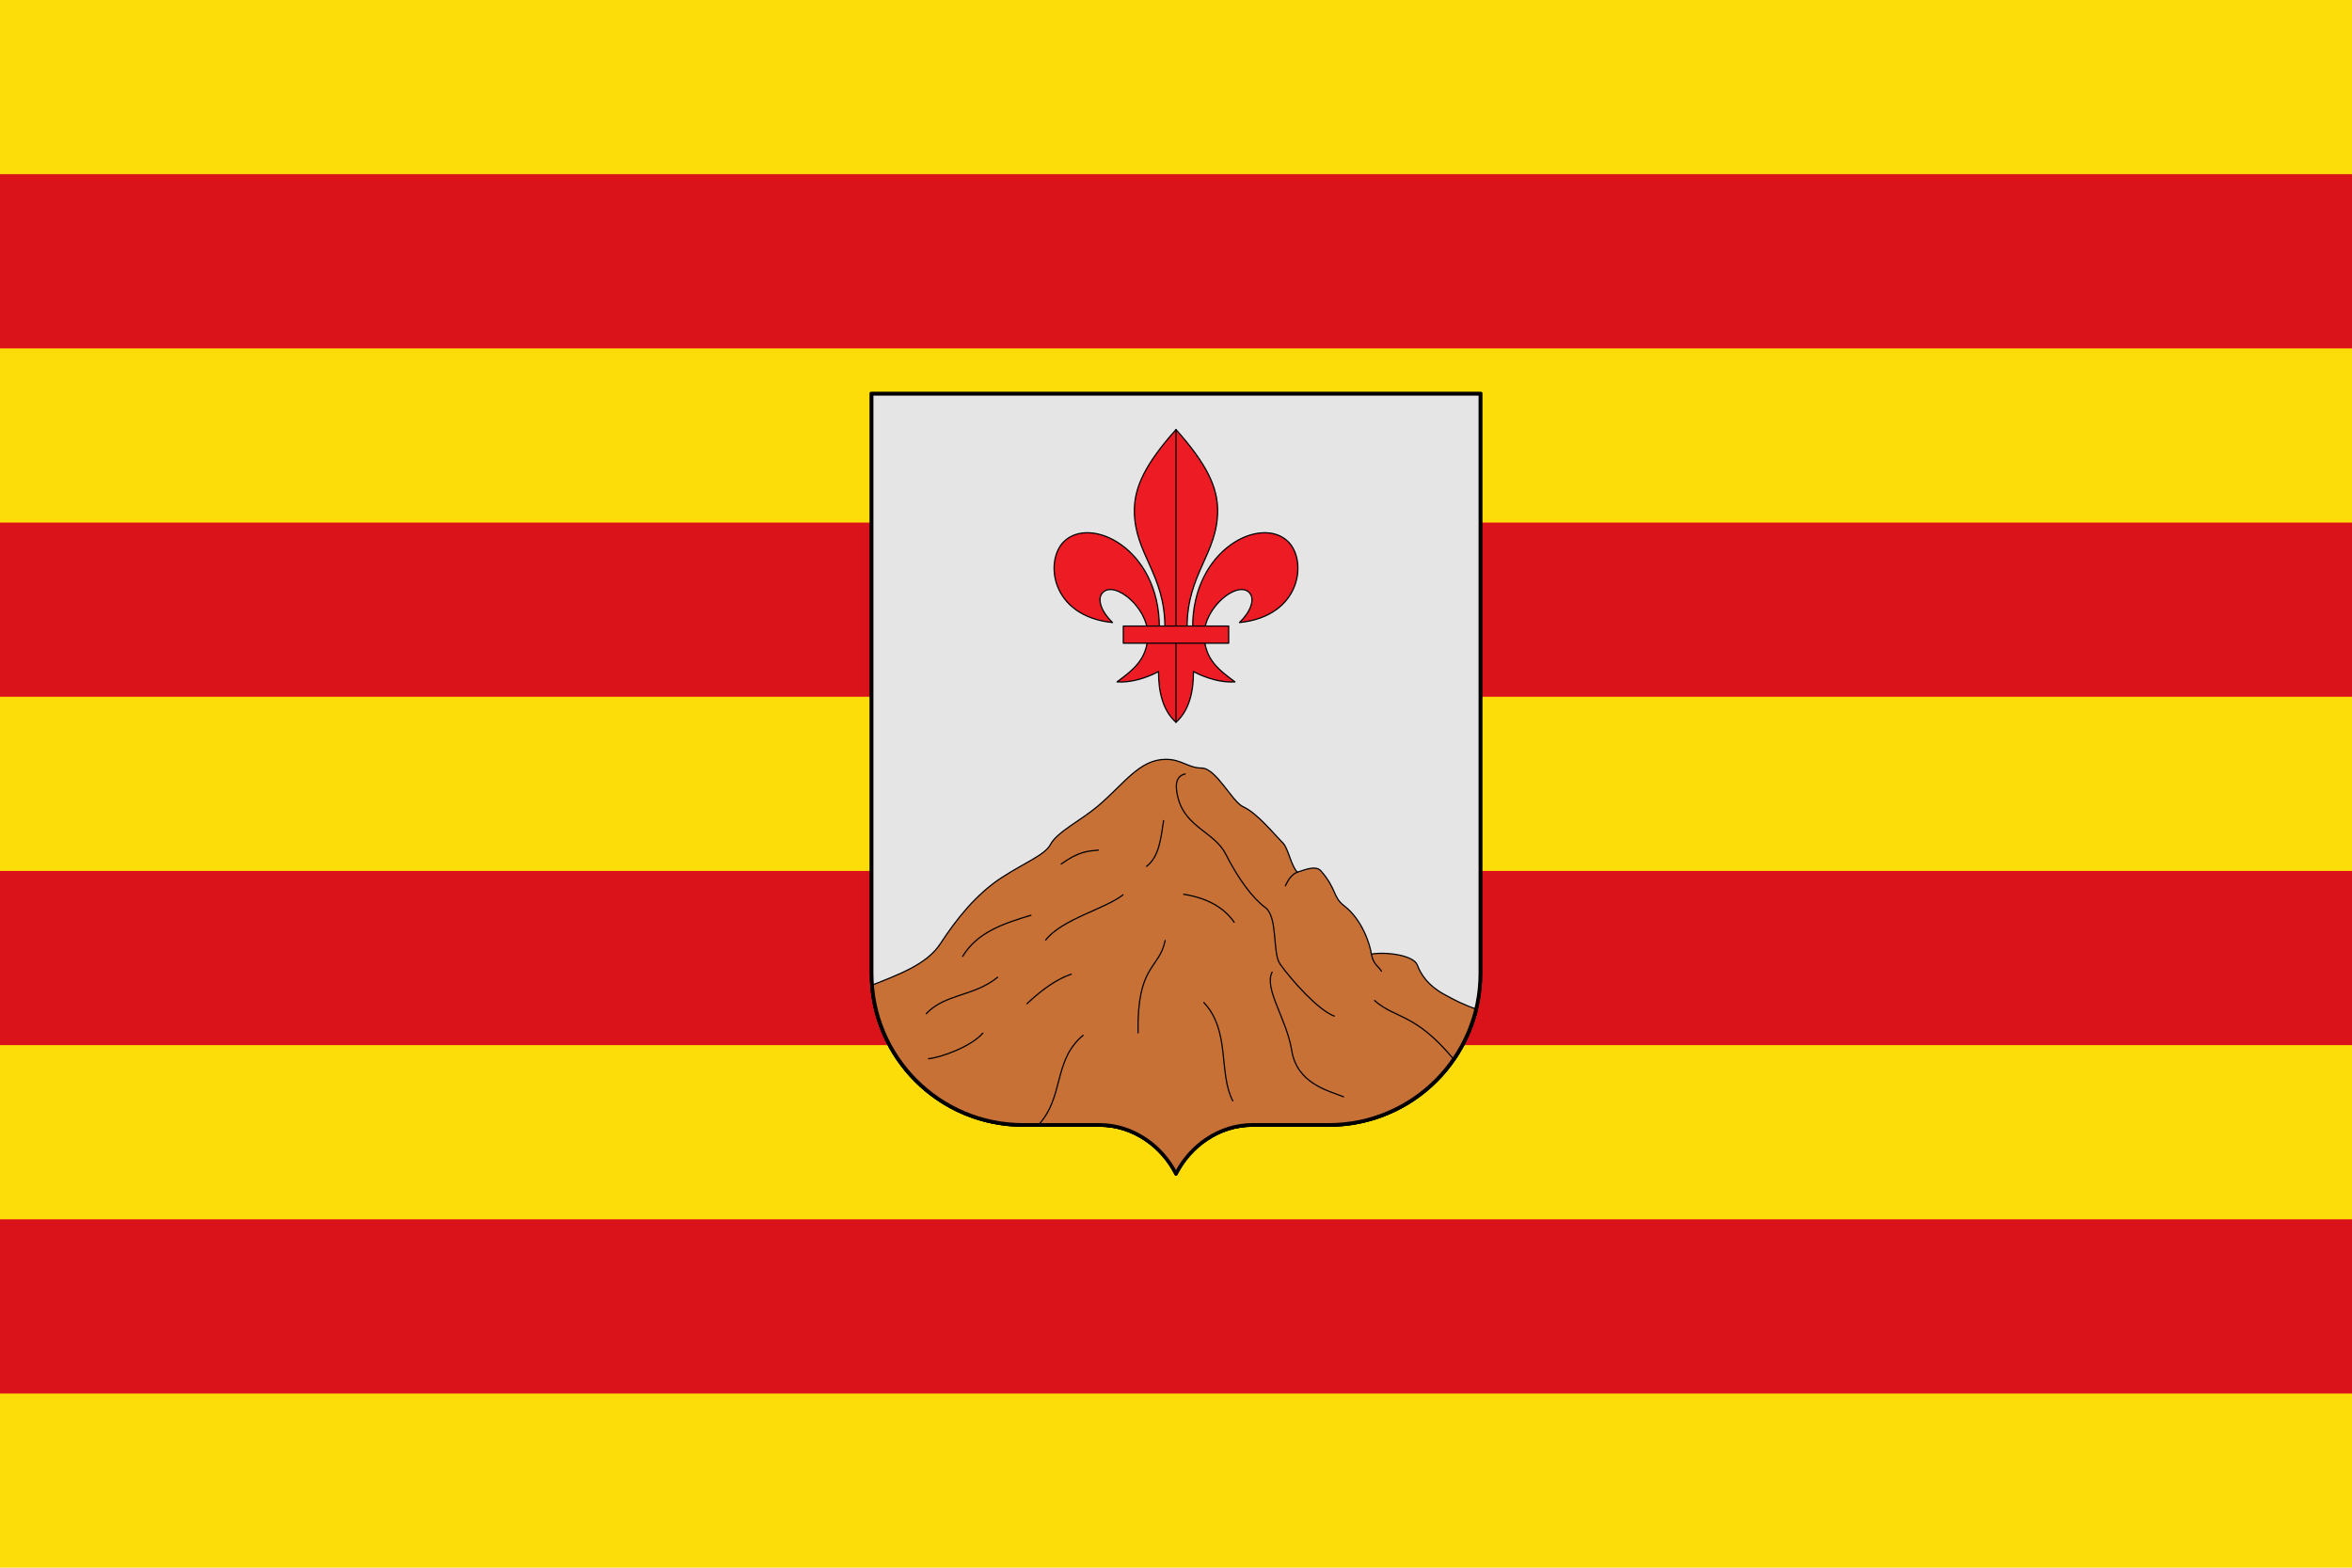
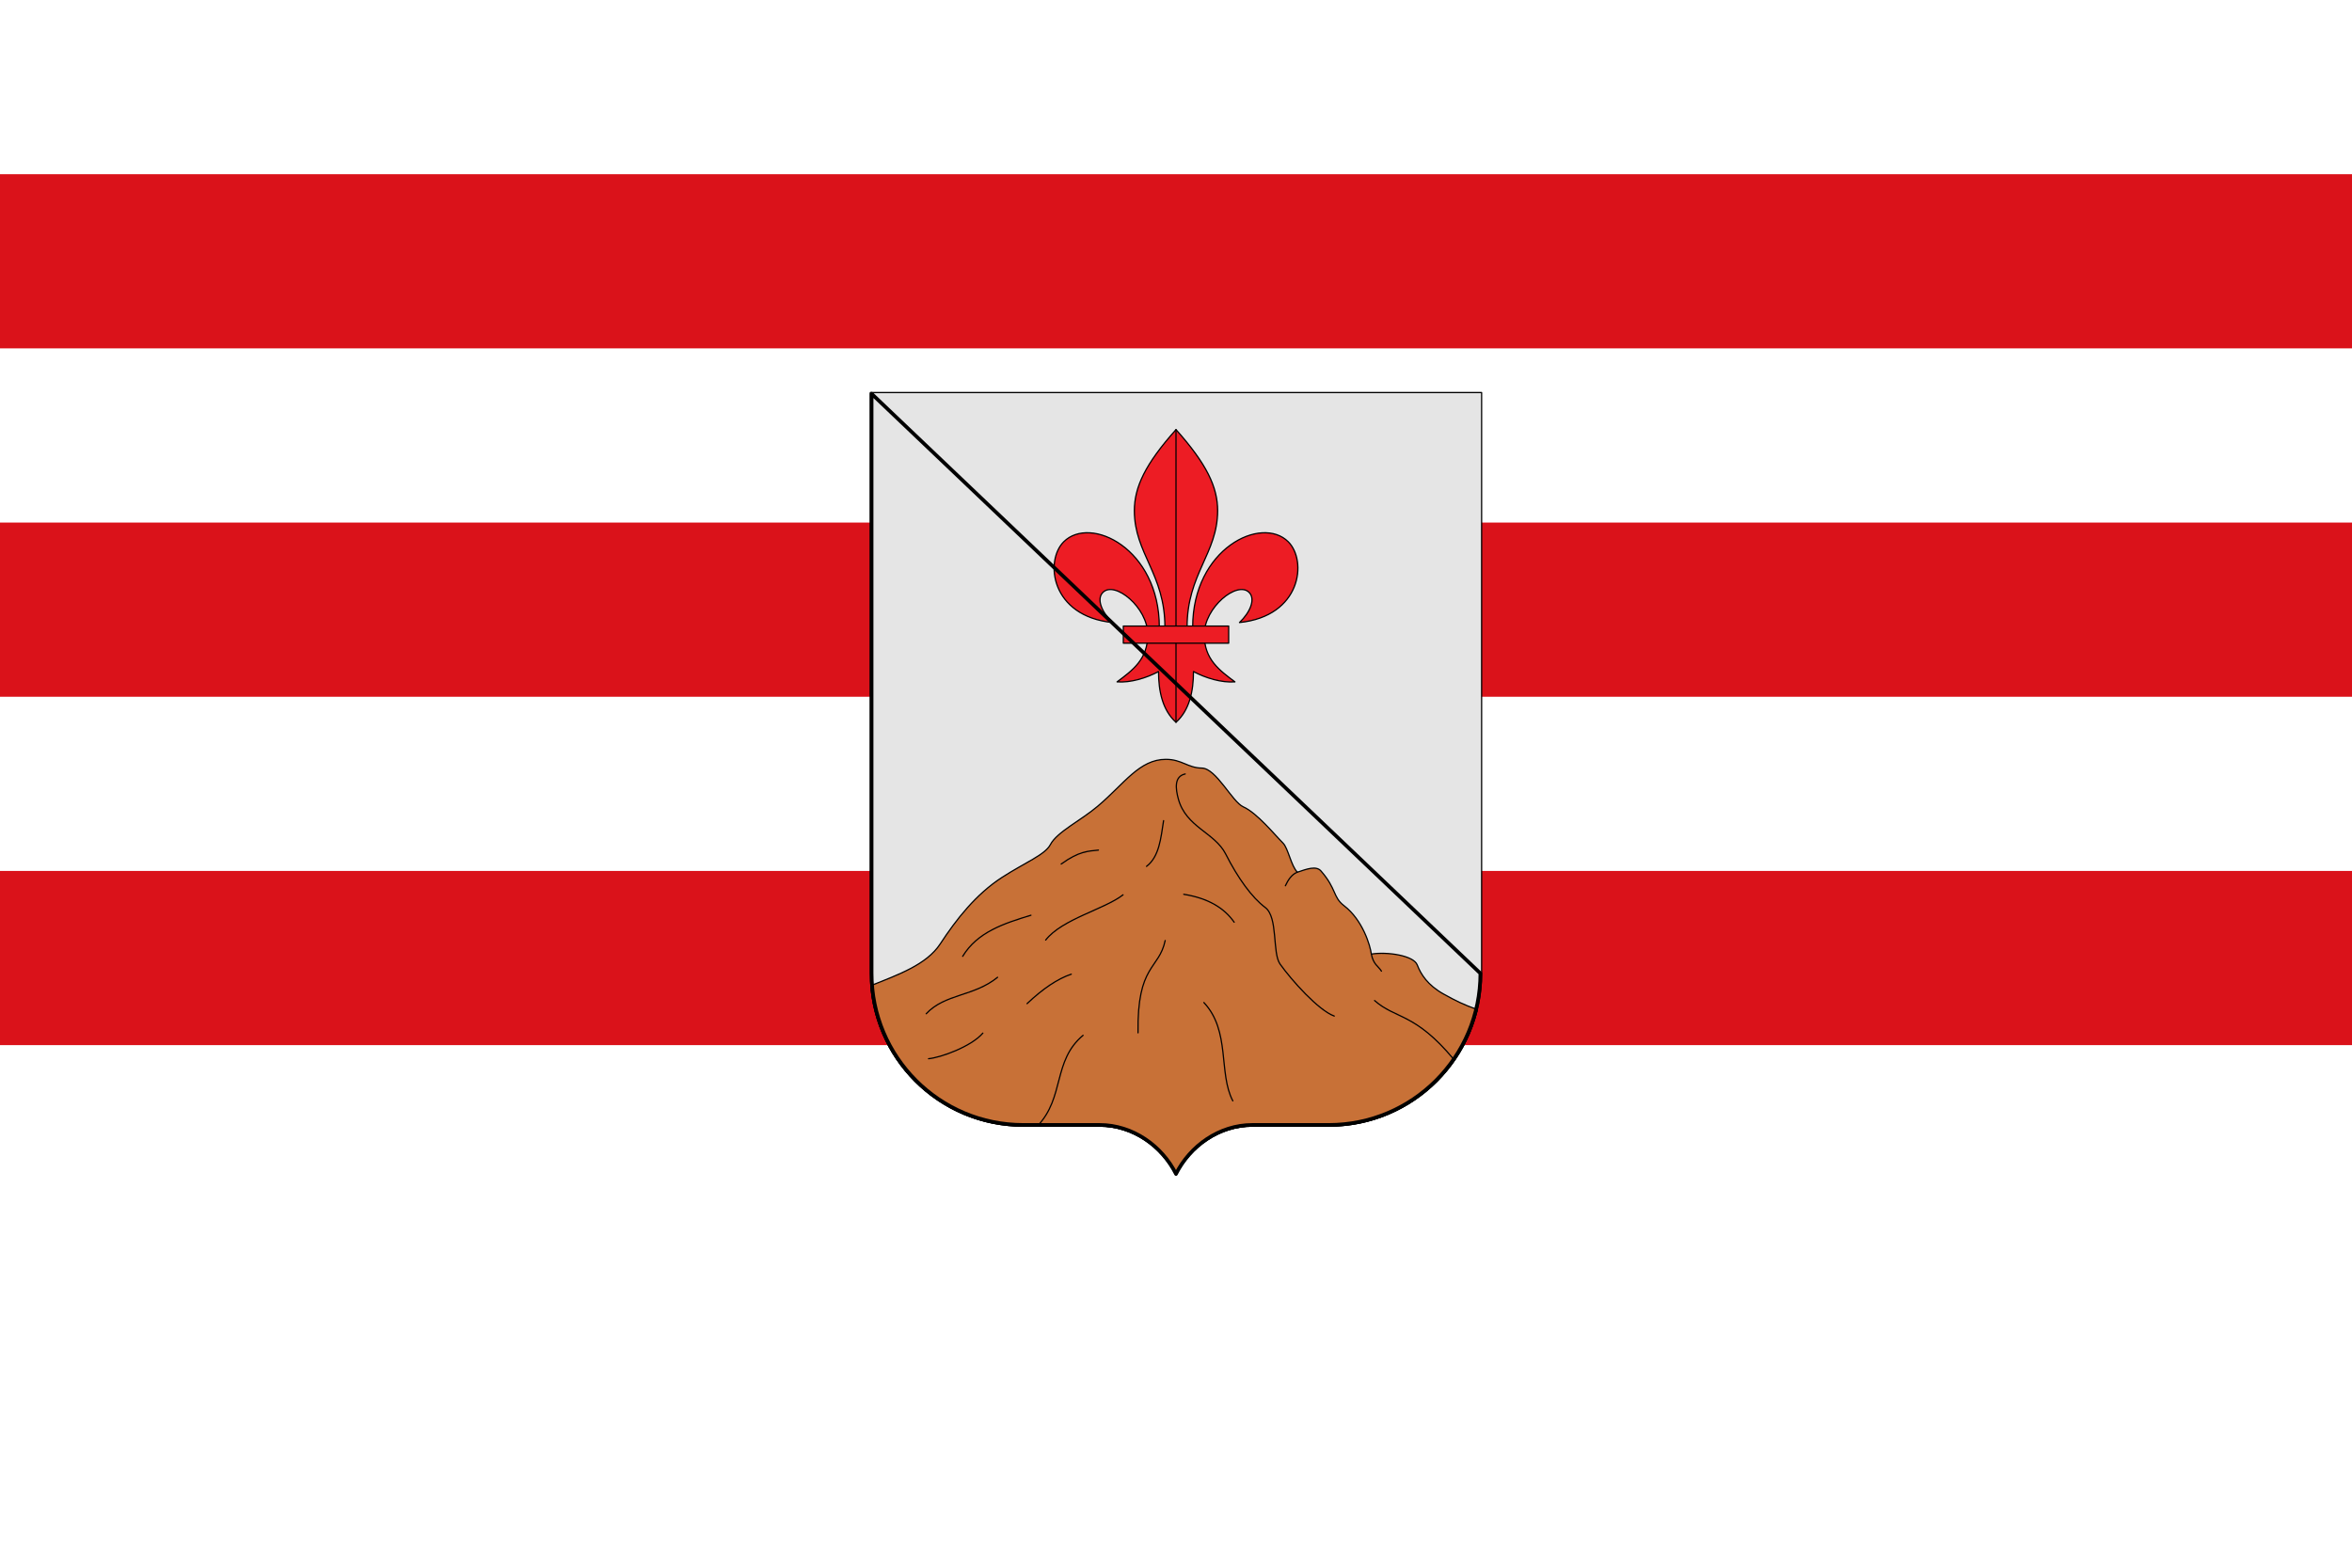
<svg xmlns="http://www.w3.org/2000/svg" viewBox="0 0 750 500">
  <g>
-     <path d="m0 0v500h750v-500z" fill="#fcdd09" />
    <path d="m0 277.778v55.555h750v-55.555z" fill="#da121a" />
    <path d="m0 55.556v55.555h750v-55.555z" fill="#da121a" />
    <path d="m0 166.667v55.555h750v-55.555z" fill="#da121a" />
-     <path d="m0 388.889v55.555h750v-55.555z" fill="#da121a" />
  </g>
  <g stroke="#000" stroke-linecap="round" stroke-linejoin="round">
    <path d="m277.539 125.195v185.254c0 26.913 21.817 48.73 48.73 48.73h24.365c10.66 0 19.891 6.704 24.365 15.625 4.475-8.921 13.705-15.625 24.365-15.625h24.365c26.913 0 48.73-21.817 48.73-48.73v-185.254z" fill="#e5e5e5" stroke-width=".391" />
    <path d="m350.061 257.117c-5.472 4.632-12.987 8.196-15.137 12.28-1.708 3.245-8.004 5.66-15.332 10.388-8.391 5.414-14.625 13.399-19.788 21.277-4.33 6.606-13.405 9.814-22.107 13.293 1.991 25.086 22.974 44.824 48.572 44.824h24.365c10.66 0 19.891 6.704 24.365 15.625 4.475-8.921 13.705-15.625 24.365-15.625h24.365c22.936 0 42.167-15.842 47.351-37.183-4.349-1.548-6.896-2.817-10.73-4.944-5.086-2.822-7.278-6.317-8.423-9.302-1.151-3.002-9.539-4.267-14.634-3.455-.331-2.672-2.745-10.878-8.718-15.441-3.591-2.744-2.3-5.279-7.324-11.047-1.559-1.79-4.534-.634-7.542.368-2.002-1.97-2.94-7.66-4.58-9.28-2.532-2.501-8.206-9.572-12.671-11.56-3.551-1.582-8.627-12.318-13.256-12.366-4.399-.046-6.359-2.783-11.401-2.783-8.48 0-13.203 7.702-21.742 14.929z" fill="#c87137" stroke-width=".391" />
    <path d="m413.71 278.176c-1.8.669-2.97 2.473-3.832 4.331" fill="none" stroke-width=".391" />
    <path d="m437.294 304.296c.653 3.348 2.118 3.729 3.218 5.441" fill="none" stroke-width=".391" />
    <path d="m377.938 246.849c-3.604.766-3.056 4.772-2.196 7.954 2.444 9.052 11.624 10.719 15.089 17.562 3.95 7.8 8.437 13.944 12.616 17.068 4.156 3.107 2.215 14.486 4.729 18.037 3.637 5.136 12.264 14.799 17.286 16.593" fill="none" stroke-width=".391" />
    <path d="m371.042 261.729c-.87 5.62-1.391 11.519-5.442 14.594" fill="none" stroke-width=".391" />
    <path d="m358.107 285.398c-5.822 4.568-19.456 7.716-24.664 14.424" fill="none" stroke-width=".391" />
    <path d="m328.743 291.907c-8.574 2.612-17.065 5.336-21.768 13.11" fill="none" stroke-width=".391" />
    <path d="m338.39 275.581c5.75-4.173 8.667-4.096 11.873-4.452" fill="none" stroke-width=".391" />
    <path d="m295.349 323.321c6.045-6.443 15.171-5.442 22.757-11.626" fill="none" stroke-width=".391" />
    <path d="m296.091 337.668c3.778-.337 13.605-3.834 17.315-8.163" fill="none" stroke-width=".391" />
    <path d="m327.506 320.105c5.025-4.759 9.734-7.939 14.1-9.4" fill="none" stroke-width=".391" />
    <path d="m371.55 299.975c-1.969 9.345-8.984 7.545-8.658 29.436" fill="none" stroke-width=".391" />
-     <path d="m405.648 310.053c-2.685 5.337 4.643 14.871 6.252 24.977 1.683 10.567 11.728 12.866 16.531 14.776" fill="none" stroke-width=".391" />
    <path d="m438.325 319.116c6.711 5.955 12.844 3.825 25.222 18.728" fill="none" stroke-width=".391" />
    <path d="m393.552 294.133c-3.164-4.536-8.299-7.665-16.079-8.905" fill="none" stroke-width=".391" />
    <path d="m345.37 330.209c-9.755 8.147-5.792 19.817-14.595 28.971" fill="none" stroke-width=".391" />
    <path d="m383.893 319.753c8.537 9.115 4.565 22.447 9.221 31.362" fill="none" stroke-width=".391" />
    <path d="m369.428 214.19c-3.832 2.059-8.955 3.618-13.222 3.287 4.871-3.65 9.79-7.128 9.79-15.073 0-8.672-10.519-17.247-14.305-13.463-2.11 2.109-.379 6.308 3.069 9.613-19.699-2.022-21.668-19.658-15.564-25.758 8.516-8.511 30.485 2.168 30.485 27.234h1.785c0-17.003-9.734-23.475-9.742-37.139 0-7.507 3.447-14.863 13.276-25.878 9.829 11.015 13.28 18.372 13.276 25.878-.01 13.663-9.742 20.135-9.742 37.139h1.785c0-25.065 21.969-35.745 30.485-27.234 6.104 6.1 4.135 23.736-15.564 25.758 3.448-3.304 5.179-7.504 3.069-9.613-3.786-3.784-14.305 4.791-14.305 13.463 0 7.944 4.919 11.423 9.79 15.073-4.266.331-9.389-1.228-13.222-3.287 0 6.24-1.267 12.33-5.572 16.181-4.305-3.852-5.572-9.941-5.572-16.181z" fill="#ed1c24" stroke-width=".391" />
    <path d="m375 137.012 0 93.359" fill="none" stroke-width=".391" />
    <path d="m358.203 199.669h33.594v5.469h-33.594z" fill="#ed1c24" stroke-width=".391" />
-     <path d="m277.93 125.586v184.863c0 26.699 21.641 48.34 48.34 48.34h24.365c10.617 0 19.909 6.74 24.365 15.625 4.457-8.885 13.748-15.625 24.365-15.625h24.365c26.699 0 48.34-21.641 48.34-48.34v-184.863z" fill="none" stroke-width="1.17" />
+     <path d="m277.93 125.586v184.863c0 26.699 21.641 48.34 48.34 48.34h24.365c10.617 0 19.909 6.74 24.365 15.625 4.457-8.885 13.748-15.625 24.365-15.625h24.365c26.699 0 48.34-21.641 48.34-48.34z" fill="none" stroke-width="1.17" />
  </g>
</svg>